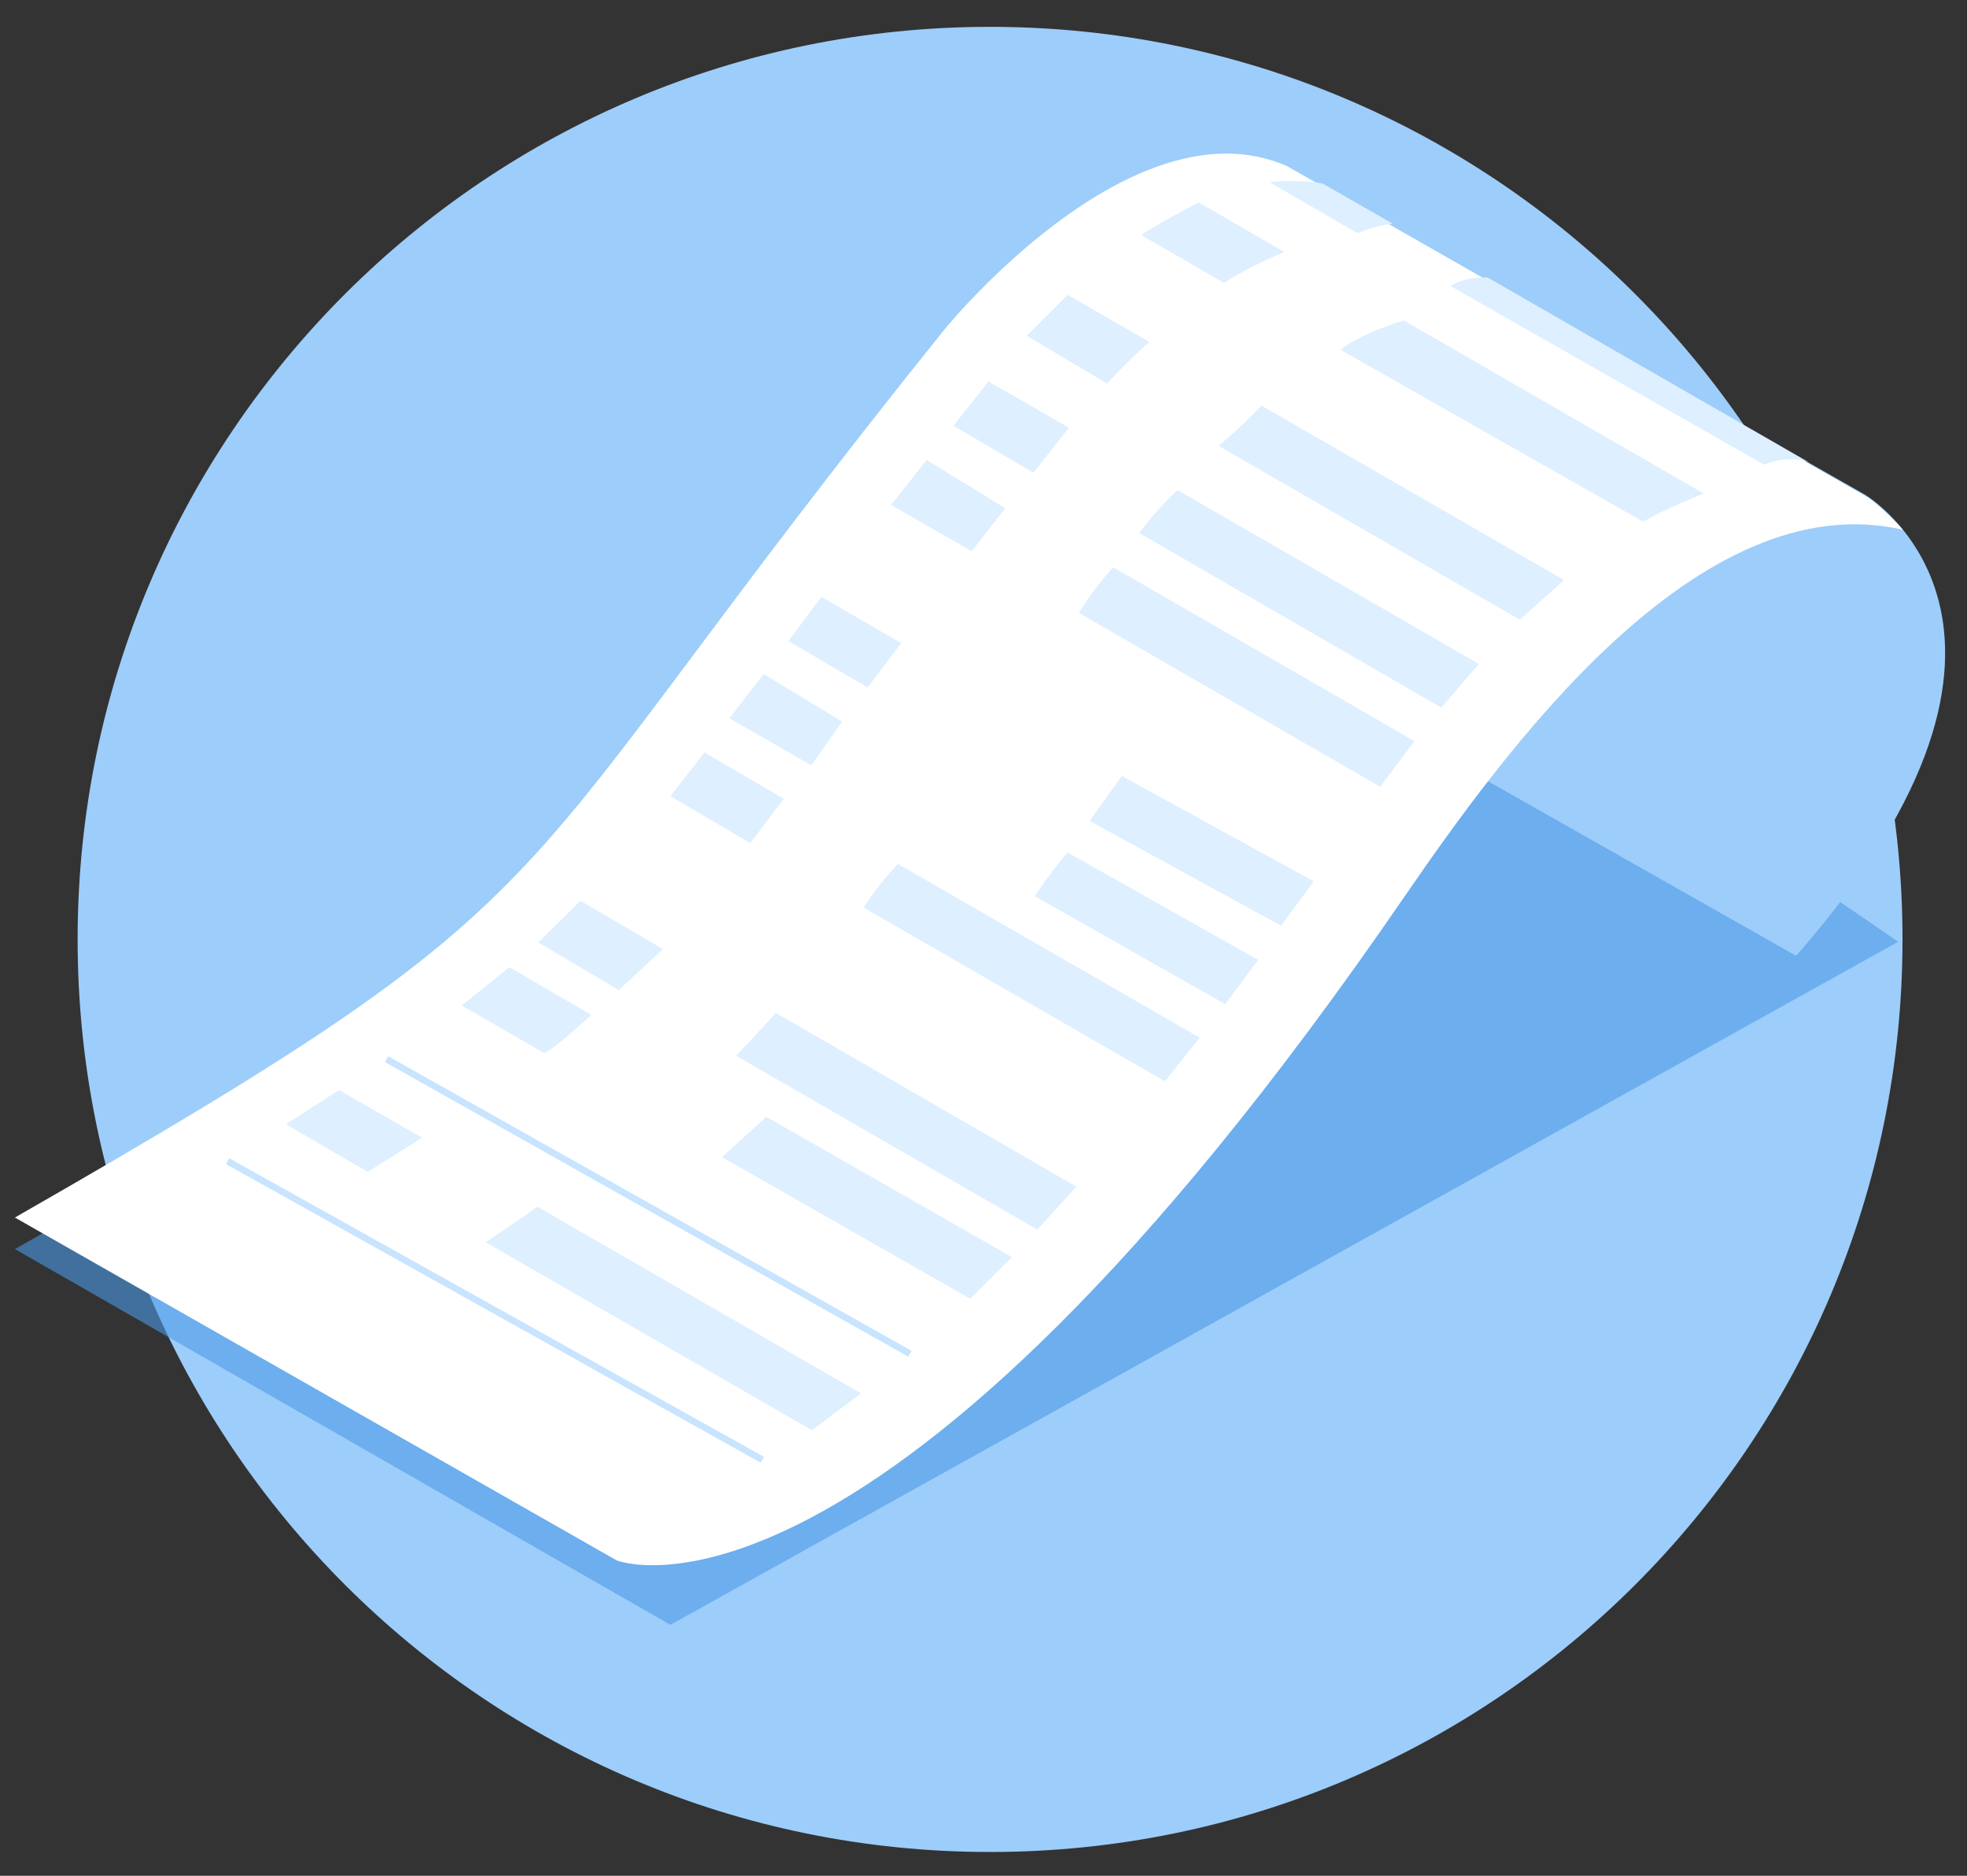
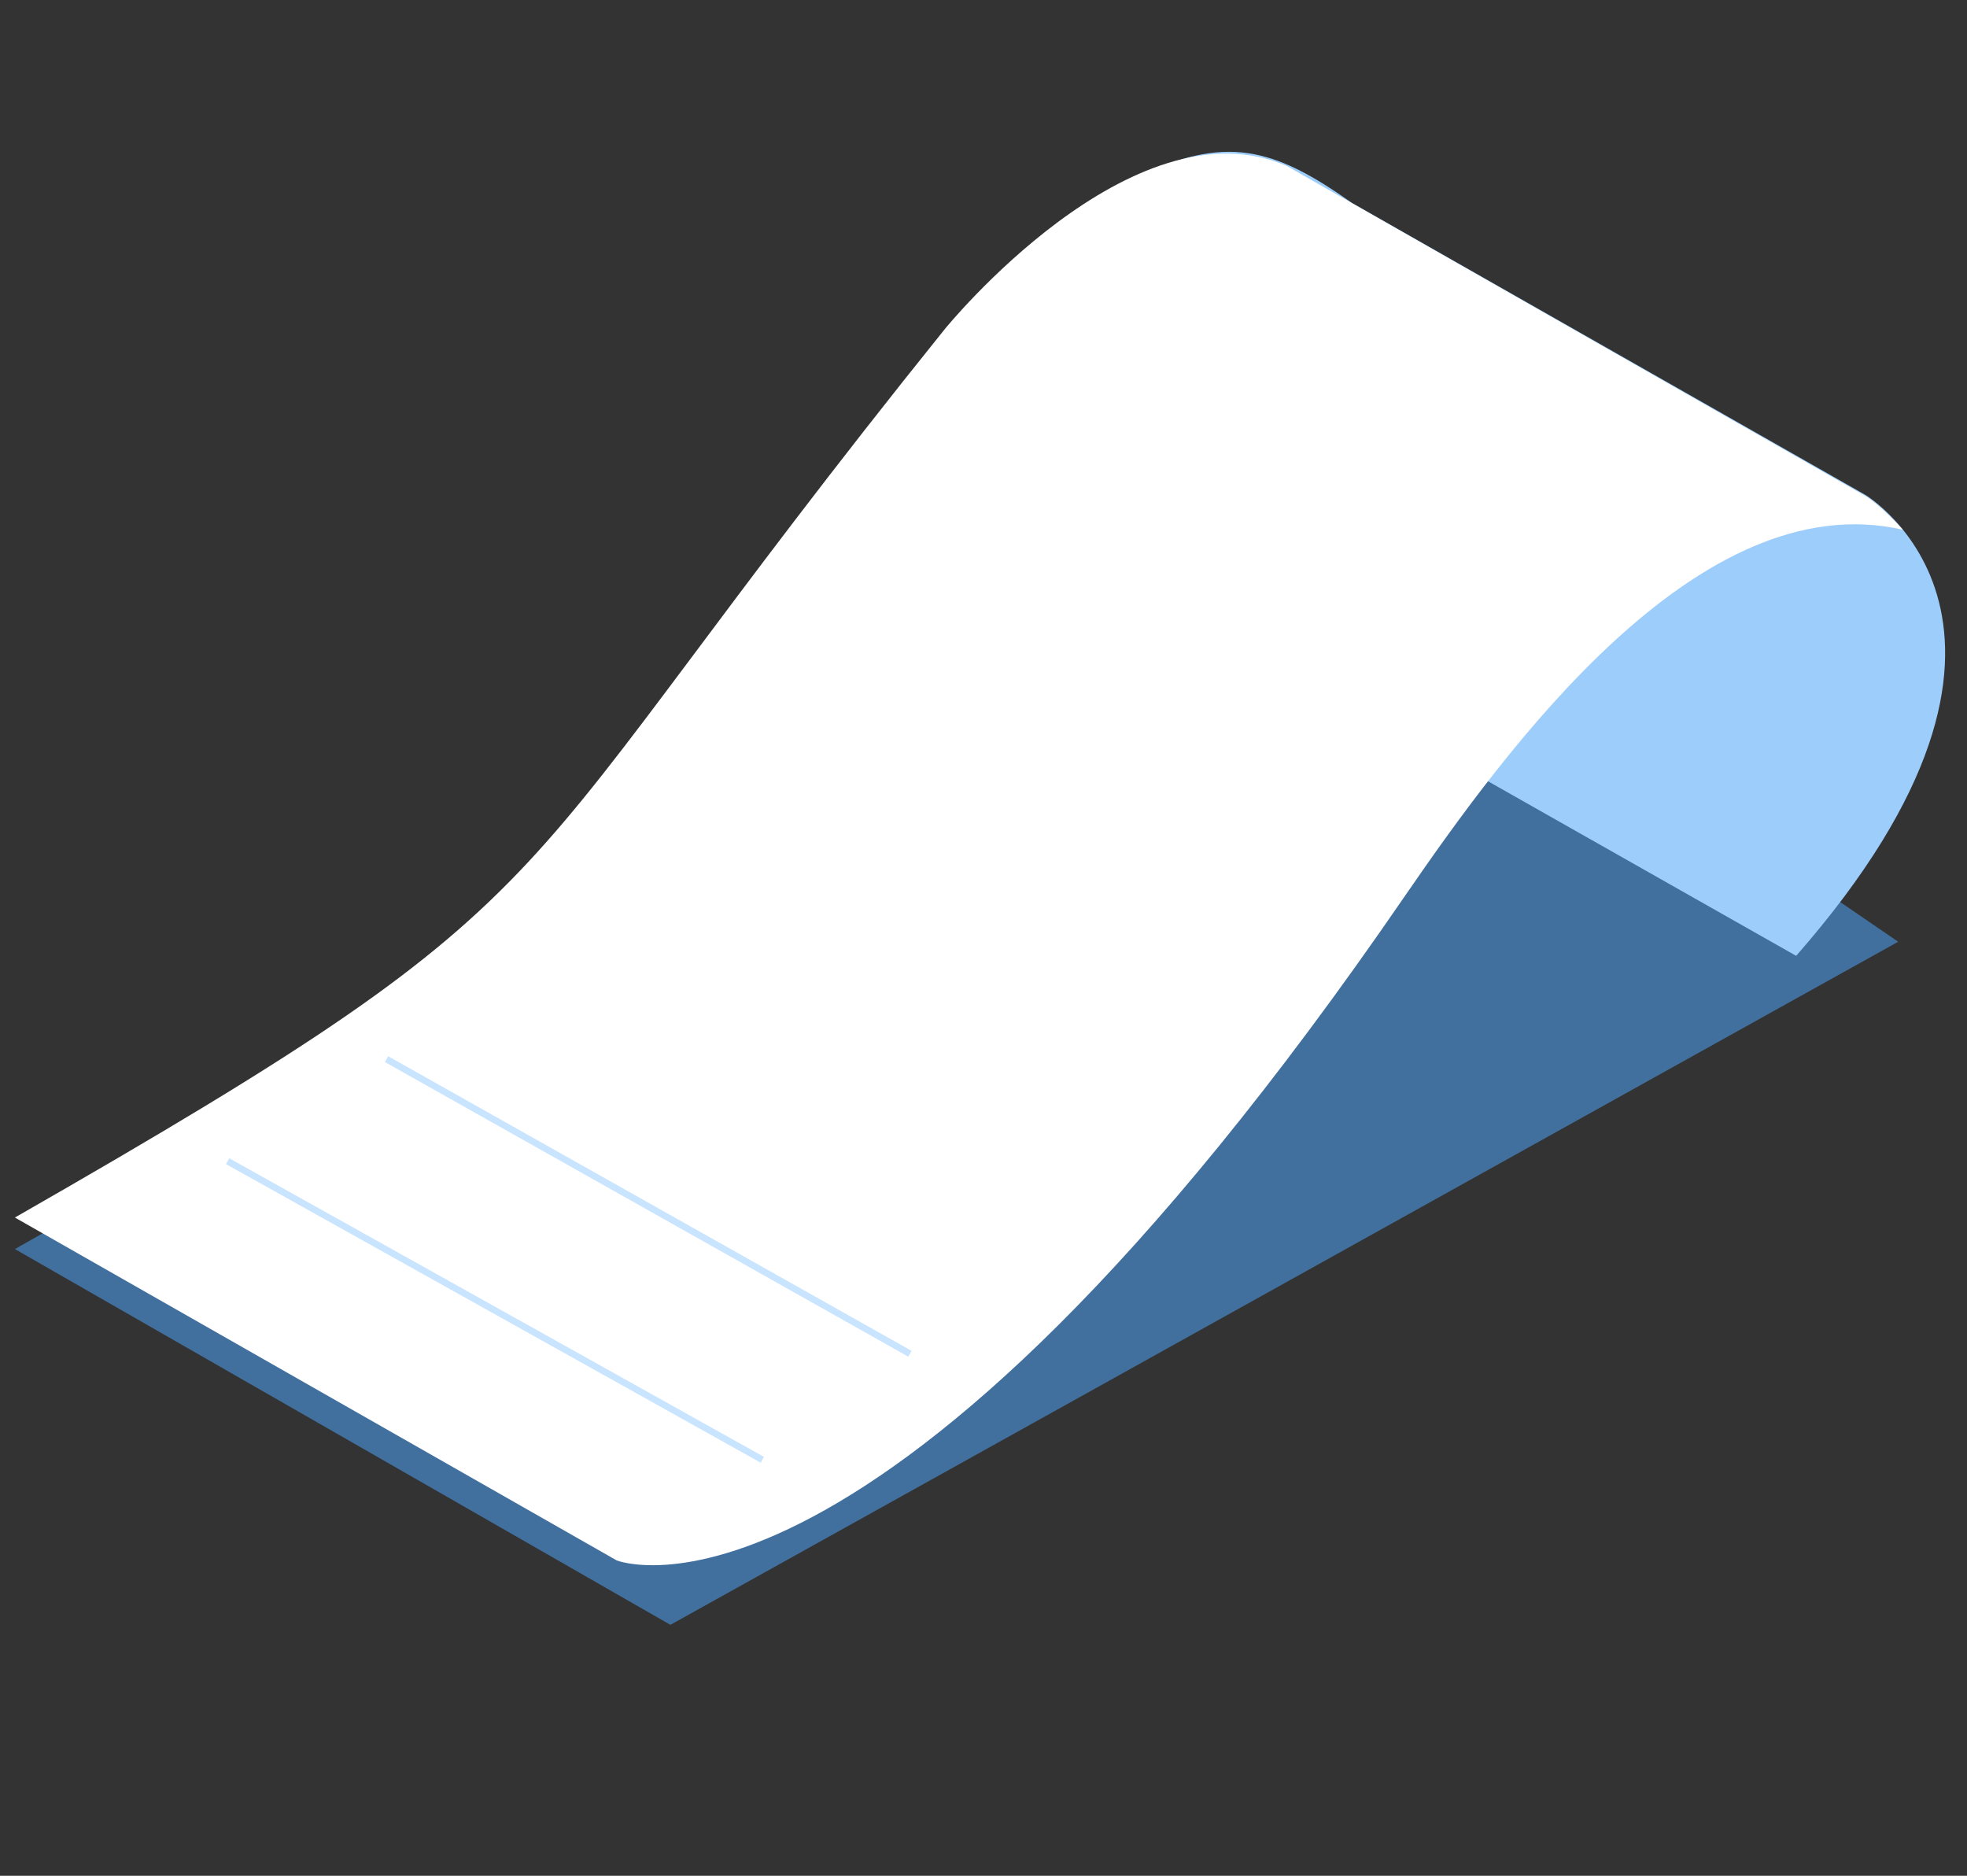
<svg xmlns="http://www.w3.org/2000/svg" fill="none" height="123" width="129">
  <rect width="100%" height="100%" fill="#333333" stroke="none" />
-   <path d="m64.931 121.44c-33.048 0-59.84-26.791-59.84-59.84s26.792-59.84 59.84-59.84c33.049 0 59.84 26.791 59.84 59.84s-26.791 59.84-59.84 59.84z" fill="#9dcdfa" />
  <path d="m124.486 61.753-48.708-33.352-34.276 30.536-40.524 22.968 42.988 24.64z" fill="#4b99e6" opacity=".6" />
  <path d="m117.797 62.677-60.28-34.144s7.348-12.056 16.764-16.764c6.116-3.08 9.328-2.024 14.388 1.54l33.66 19.14s14.388 8.624-4.532 30.228z" fill="#9dcdfa" />
  <path d="m124.793 34.737c-13.42-3.08-26.092 14.476-32.692 24.068-34.584 50.38-51.656 43.516-51.656 43.516l-39.468-22.484c38.808-22.22 30.536-20.416 60.984-58.256 0 0 12.276-15.136 22.44-10.692 0 0 36.872 21.032 37.884 21.604s2.508 2.244 2.508 2.244z" fill="#fff" />
  <path d="m14.926 76.141 35.068 19.58m-24.64-26.268 34.32 19.316" stroke="#c8e4fe" stroke-miterlimit="10" stroke-width=".437" />
-   <path d="m47.354 75.877 16.28 9.284 2.728-2.728-16.104-9.196zm-17.073-9.945 5.412 3.124c.792-.352 3.08-2.508 3.08-2.508l-5.368-3.124zm17.997 3.3 19.756 11.396 2.552-2.816-19.712-11.396c0 .044-1.364 1.496-2.596 2.816zm-12.979-7.435 5.28 3.124 2.904-2.684-5.412-3.168zm21.339-2.288 19.756 11.396 2.288-2.86-19.8-11.396c-1.54 1.672-2.244 2.86-2.244 2.86zm-12.672-7.305 5.236 3.08 2.2-2.904-5.192-3.036zm23.892 6.557 12.496 7.084 2.156-2.904-12.496-7.04c0-.044-1.188 1.408-2.156 2.86zm-20.021-11.66 5.368 3.08 2.024-2.86-5.148-3.124zm23.629 6.732 12.54 6.864 2.156-2.904-12.584-6.908c-1.408 1.936-2.112 2.948-2.112 2.948zm-19.756-11.793 5.192 3.036 2.2-2.904-5.236-3.036zm19.052-1.847 19.756 11.396 2.244-2.992-19.756-11.396c-1.32 1.408-2.244 2.992-2.244 2.992zm-12.32-7.084 5.28 3.036 2.2-2.816-5.148-3.168zm16.28 1.848 19.8 11.44 2.464-2.86-19.756-11.396c-1.628 1.496-2.508 2.816-2.508 2.816zm-12.188-7.04 5.236 3.08 2.332-2.948-5.28-3.036zm17.38 1.319 19.756 11.396 2.904-2.596-19.844-11.44c-1.584 1.672-2.816 2.64-2.816 2.64zm-12.585-7.216 5.28 3.124s1.32-1.452 2.772-2.728l-5.368-3.08zm20.592.924 19.844 11.264c1.32-.792 3.96-1.848 3.96-1.848l-19.668-11.352s-2.992.924-4.136 1.936zm-13.068-7.524 5.412 3.124c1.628-1.056 3.96-2.024 3.96-2.024l-5.632-3.256c0 .044-3.256 1.716-3.74 2.156zm20.285 3.345 20.548 11.704c1.628-.66 2.904-.176 2.904-.176l-21.032-12.1c-1.804 0-2.42.572-2.42.572zm-11.88-6.82 5.764 3.344s1.232-.528 2.332-.616l-4.62-2.64c-1.848-.308-3.476-.088-3.476-.088zm-51.393 69.52 21.384 12.32 3.212-2.42-21.208-12.232zm-13.111-7.744 5.368 3.124 3.564-2.244-5.456-3.124z" fill="#deefff" />
</svg>